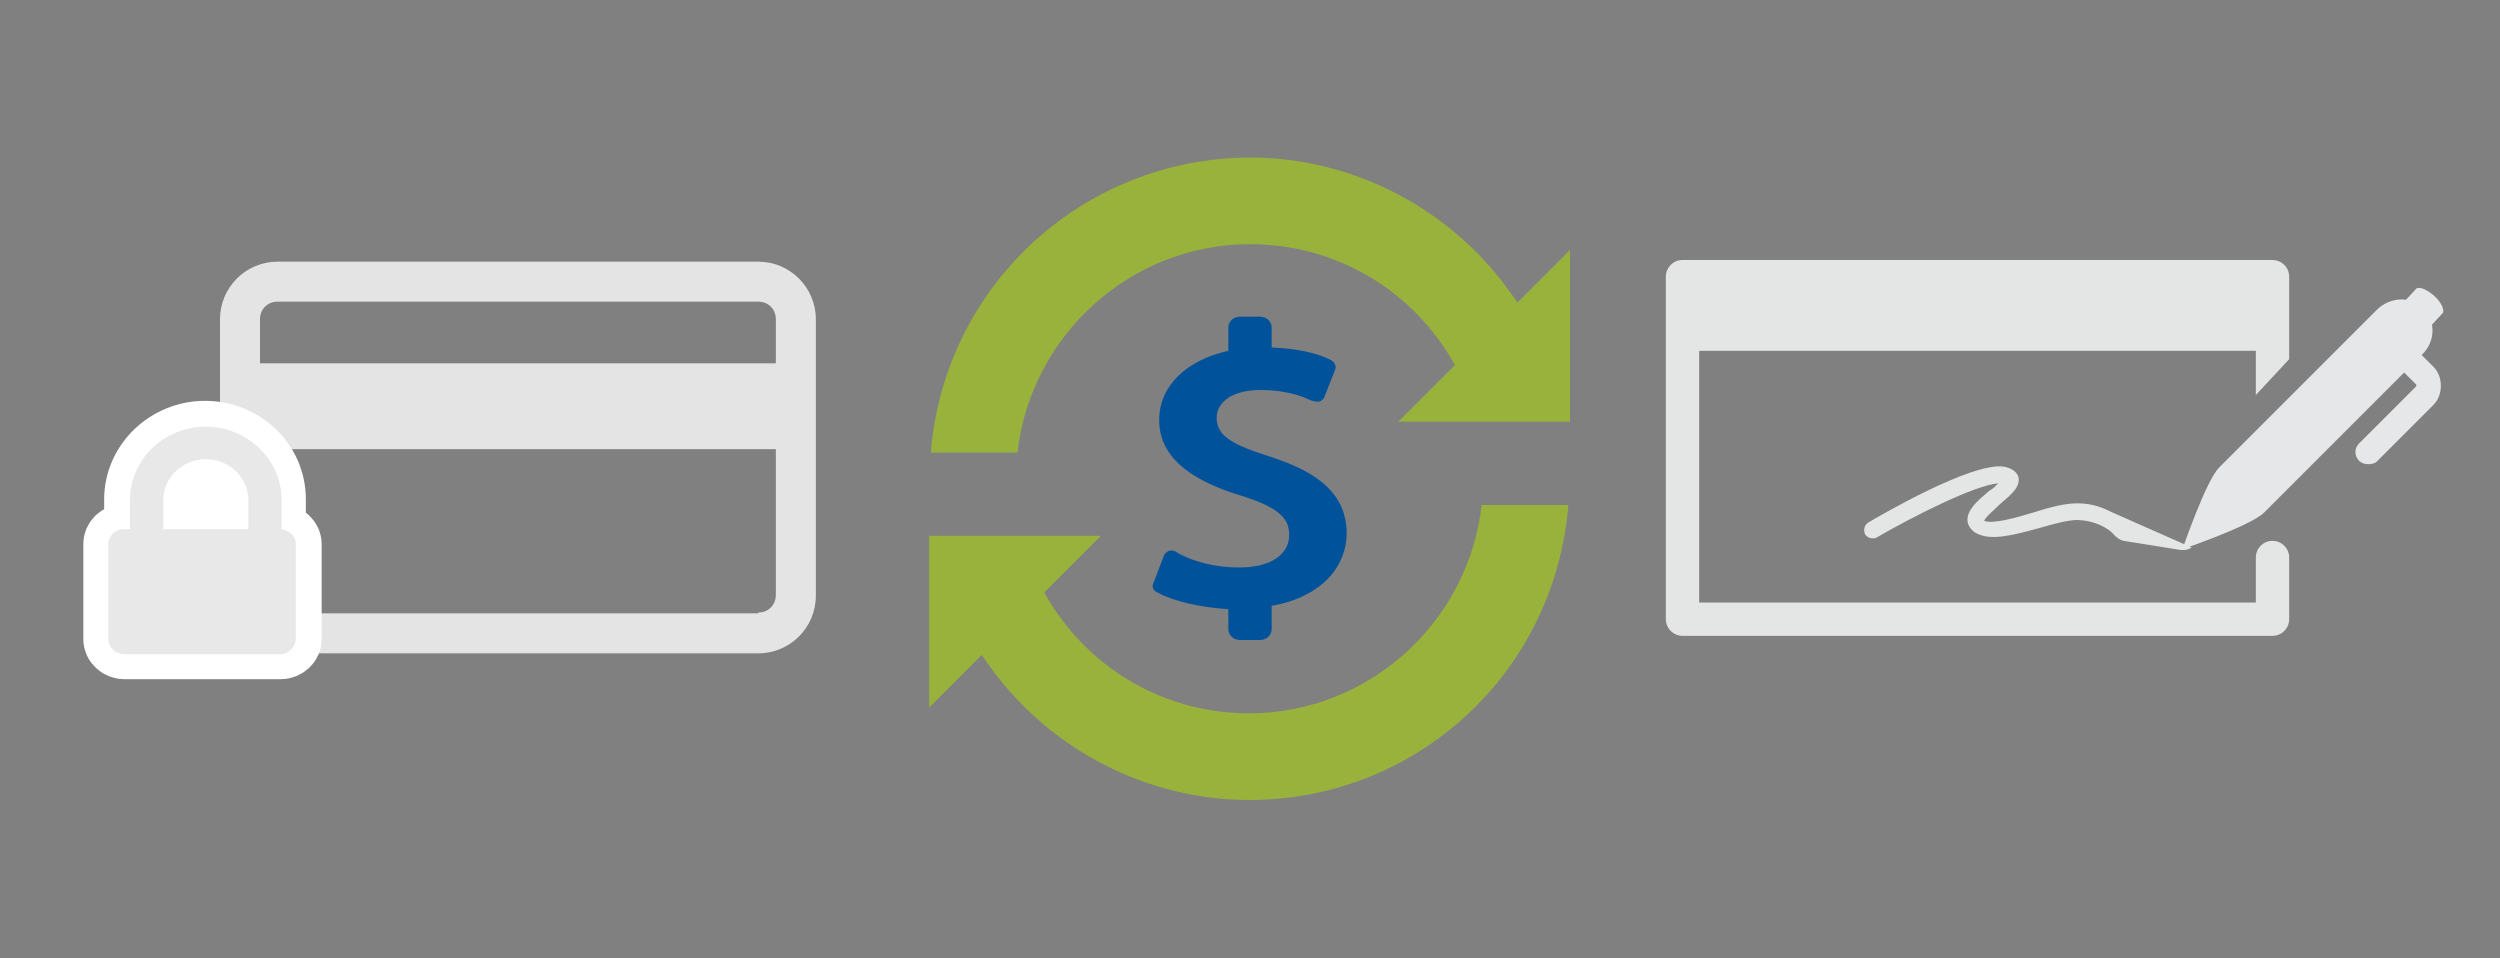
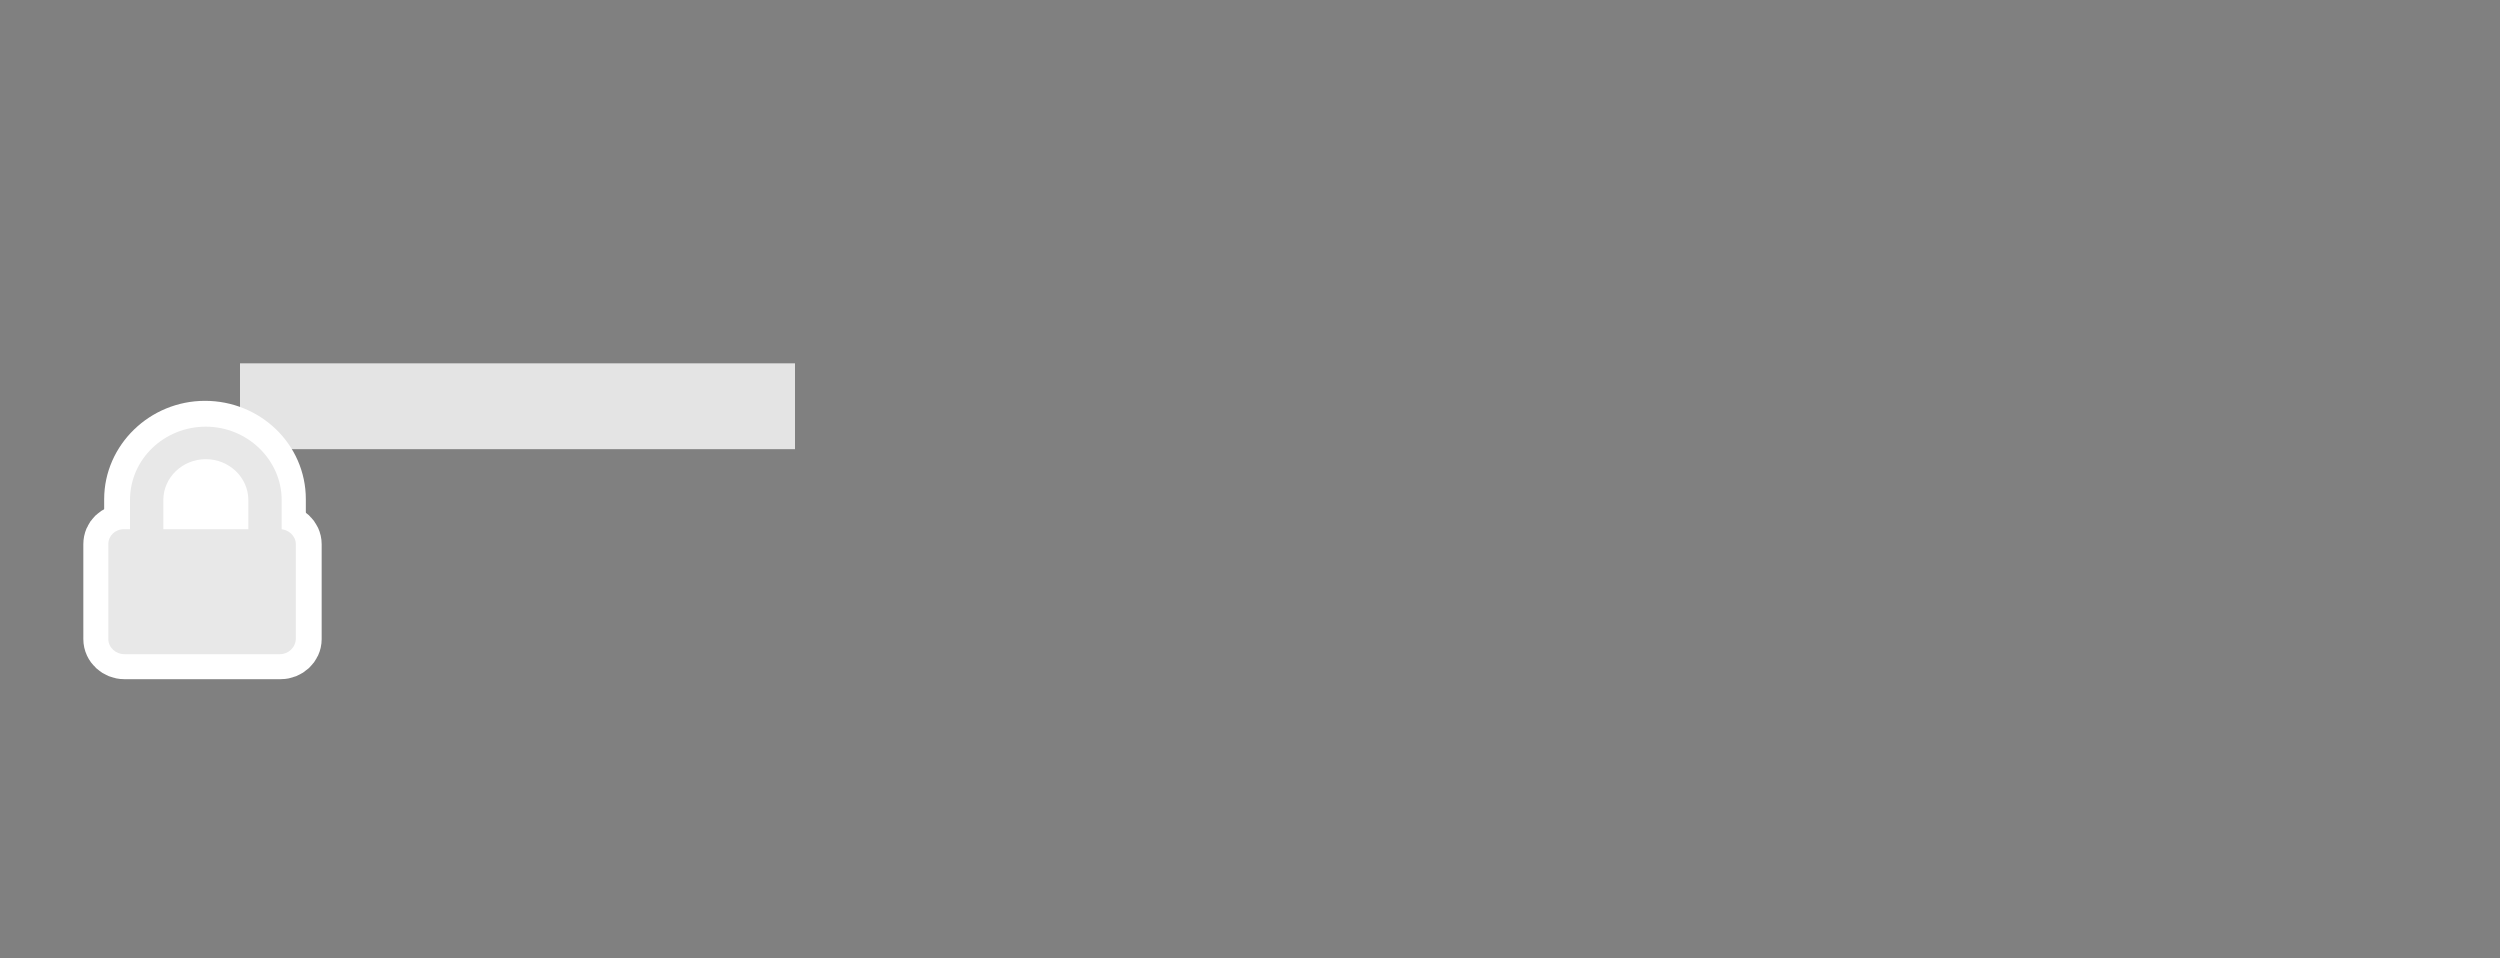
<svg xmlns="http://www.w3.org/2000/svg" xmlns:xlink="http://www.w3.org/1999/xlink" version="1.1" id="Layer_1" x="0px" y="0px" viewBox="0 0 300 115" style="enable-background:new 0 0 300 115;" xml:space="preserve">
  <rect x="0" y="0" width="300" height="115" fill="#808080" stroke="none" />
  <style type="text/css">
	.st0{clip-path:url(#SVGID_2_);fill:#CEA82C;}
	.st1{clip-path:url(#SVGID_2_);fill:#99B23B;}
	.st2{clip-path:url(#SVGID_2_);fill:#00529B;}
	.st3{clip-path:url(#SVGID_2_);fill:#E4E5E5;}
	.st4{clip-path:url(#SVGID_2_);fill:#E6E7E8;}
	.st5{clip-path:url(#SVGID_2_);fill:#E4E4E4;}
	.st6{fill:#E4E4E4;}
	.st7{fill:#FFFFFF;}
	.st8{clip-path:url(#SVGID_4_);fill:#FFFFFF;}
	.st9{clip-path:url(#SVGID_4_);fill:none;stroke:#FFFFFF;stroke-width:6;stroke-miterlimit:10;}
	.st10{clip-path:url(#SVGID_4_);fill:#E8E8E8;}
</style>
  <g>
    <defs>
-       <rect id="SVGID_1_" width="300" height="115" />
-     </defs>
+       </defs>
    <clipPath id="SVGID_2_">
      <use xlink:href="#SVGID_1_" style="overflow:visible;" />
    </clipPath>
    <path class="st0" d="M133,63.4" />
    <path class="st1" d="M117.8,78.6l1,1.4c7.2,10,18.9,16,31.1,16c20.2,0,36.7-15.4,38.3-35.4h-10.4c-1.6,14.1-13.6,25-27.9,25   c-9.9,0-18.9-5.1-24-13.5l-0.6-1l6.8-6.8h-20.6v20.6L117.8,78.6z" />
-     <path class="st1" d="M111.7,54.3h10.4c1.6-14.1,13.6-25,27.9-25c9.9,0,18.9,5.1,24,13.5l0.6,1l-6.8,6.8h20.6V30l-6.3,6.3l-1-1.4   c-7.2-10-18.9-16-31.1-16C129.8,19,113.3,34.4,111.7,54.3" />
    <path class="st2" d="M161.6,64c0-5.5-4.8-7.8-9.5-9.3c-4.7-1.5-6.1-2.6-6.1-4.6c0-1.5,1.4-3.3,5.3-3.3c2.6,0,4.7,0.6,5.9,1.2   l0.3,0.1c0.2,0.1,0.5,0.1,0.8,0.1c0.3-0.1,0.5-0.3,0.6-0.5l1.3-3.3c0.2-0.4,0-0.9-0.5-1.2c-1.8-0.9-4.3-1.4-7.1-1.5v-2.4   c0-0.7-0.6-1.3-1.4-1.3h-2.4c-0.8,0-1.4,0.6-1.4,1.3v2.8c-5,1.1-8.3,4.2-8.3,8.3c0,4.1,3.2,7.1,9.9,9.1c4.8,1.5,5.7,2.9,5.7,4.7   c0,2.4-2.3,3.9-6,3.9c-2.6,0-5.3-0.6-7.3-1.7l-0.3-0.2c-0.2-0.1-0.5-0.2-0.8-0.1c-0.3,0.1-0.5,0.3-0.6,0.5l-1.3,3.4   c-0.2,0.4,0,0.9,0.5,1.1c2,1.1,5.3,1.8,8.5,2v2.4c0,0.7,0.6,1.3,1.4,1.3h2.4c0.8,0,1.4-0.6,1.4-1.3v-2.8   C158.8,71.6,161.6,67.8,161.6,64" />
    <path class="st3" d="M274.7,43.1v-9.9c0-1.1-0.9-2-2-2h-70.8c-1.1,0-2,0.9-2,2v41.1c0,1.1,0.9,2,2,2h70.8c1.1,0,2-0.9,2-2v-7.4   c0-1.1-0.9-2-2-2c-1.1,0-2,0.9-2,2v5.4h-66.8V42.1h66.8v5.3L274.7,43.1z" />
-     <path class="st3" d="M253.5,61.5c-1-0.5-2.3-1.1-4.2-1.1c-1.6,0-3.4,0.5-5.3,1.1c-2.3,0.7-4.9,1.4-5.9,1c0.1-0.4,1.3-1.4,1.9-2   c1.4-1.2,2.5-2.1,2.2-3.3c-0.2-0.6-0.8-1-1.7-1.2c-3.9-0.6-15.1,6-16.3,6.7c-0.5,0.3-0.6,0.9-0.4,1.4c0.2,0.3,0.5,0.5,0.9,0.5   c0.2,0,0.4,0,0.5-0.1c4.3-2.5,11.8-6.3,14.6-6.5c-0.3,0.3-0.7,0.7-1.1,0.9c-1.4,1.2-2.7,2.3-2.6,3.6c0,0.3,0.2,0.9,0.9,1.4   c1.8,1.1,4.6,0.3,7.6-0.5c1.7-0.5,3.5-1,4.7-1c2.8,0.1,4.3,1.6,4.3,1.7c0,0,0.1,0,0.1,0.1c0.3,0.3,0.7,0.6,1.1,0.7l6.9,1.1   c0.1,0,0.2,0,0.3,0c0.4,0,0.7-0.1,1-0.3" />
    <path class="st4" d="M290.8,37c-1.5-1.5-4-1.4-5.6,0.2l-18.9,18.9c-1.6,1.6-4.4,9.8-4.4,9.8s8.2-2.8,9.8-4.4l18.9-18.9   C292.3,41,292.3,38.5,290.8,37" />
    <path class="st4" d="M292.1,35.5c0.9,0.8,1.3,1.8,1,2.1l-5.2,5.6c-0.3,0.4-3.1,0.2-3.1,0.2s-0.4-2.7-0.1-3.1l5.2-5.6   C290.2,34.3,291.2,34.7,292.1,35.5" />
-     <path class="st4" d="M284.2,55.7c-0.4,0-0.8-0.1-1.1-0.4c-0.6-0.6-0.6-1.5,0-2.1l6.8-6.8c0.1-0.1,0.1-0.2,0-0.3l-2-2   c-0.6-0.6-0.6-1.5,0-2.1c0.6-0.6,1.5-0.6,2.1,0l2,2c0.6,0.6,0.9,1.4,0.9,2.3c0,0.9-0.3,1.7-0.9,2.3l-6.8,6.8   C285,55.6,284.6,55.7,284.2,55.7" />
    <path class="st5" d="M91,73.5c1.2,0,2.1-0.9,2.1-2.1V38.3c0-1.2-0.9-2.1-2.1-2.1H33.3c-1.2,0-2.1,0.9-2.1,2.1v33.2   c0,1.2,0.9,2.1,2.1,2.1H91z M33.3,31.4H91c3.8,0,6.9,3.1,6.9,6.9v33.2c0,3.8-3.1,6.9-6.9,6.9H33.3c-3.8,0-6.9-3.1-6.9-6.9V38.3   C26.4,34.5,29.5,31.4,33.3,31.4" />
  </g>
  <rect x="28.8" y="43.6" class="st6" width="66.6" height="10.3" />
  <rect x="19.4" y="55.2" class="st7" width="9.4" height="8.1" />
  <g>
    <defs>
      <rect id="SVGID_3_" width="300" height="115" />
    </defs>
    <clipPath id="SVGID_4_">
      <use xlink:href="#SVGID_3_" style="overflow:visible;" />
    </clipPath>
    <path class="st8" d="M19.5,66.4v-6.5c0-2.7,2.3-5,5.1-5c2.8,0,5.1,2.2,5.1,5v6.5h4v-6.5c0-4.9-4.1-8.8-9.1-8.8s-9.1,4-9.1,8.8v6.5   H19.5z" />
    <path class="st9" d="M19.5,66.4v-6.5c0-2.7,2.3-5,5.1-5c2.8,0,5.1,2.2,5.1,5v6.5h4v-6.5c0-4.9-4.1-8.8-9.1-8.8s-9.1,4-9.1,8.8v6.5   H19.5z" />
    <path class="st8" d="M33.7,78.5H14.9c-1,0-1.9-0.8-1.9-1.8V65.3c0-1,0.8-1.8,1.9-1.8h18.8c1,0,1.9,0.8,1.9,1.8v11.4   C35.6,77.7,34.7,78.5,33.7,78.5" />
    <path class="st9" d="M33.7,78.5H14.9c-1,0-1.9-0.8-1.9-1.8V65.3c0-1,0.8-1.8,1.9-1.8h18.8c1,0,1.9,0.8,1.9,1.8v11.4   C35.6,77.7,34.7,78.5,33.7,78.5z" />
    <path class="st10" d="M19.6,66.4v-6.4c0-2.7,2.3-4.9,5.1-4.9c2.8,0,5.1,2.2,5.1,4.9v6.4h4v-6.4c0-4.8-4.1-8.8-9.1-8.8   c-5,0-9.1,3.9-9.1,8.8v6.4H19.6z" />
    <path class="st10" d="M33.6,78.5H14.9c-1,0-1.9-0.8-1.9-1.8V65.3c0-1,0.8-1.8,1.9-1.8h18.7c1,0,1.9,0.8,1.9,1.8v11.3   C35.5,77.7,34.6,78.5,33.6,78.5" />
  </g>
</svg>